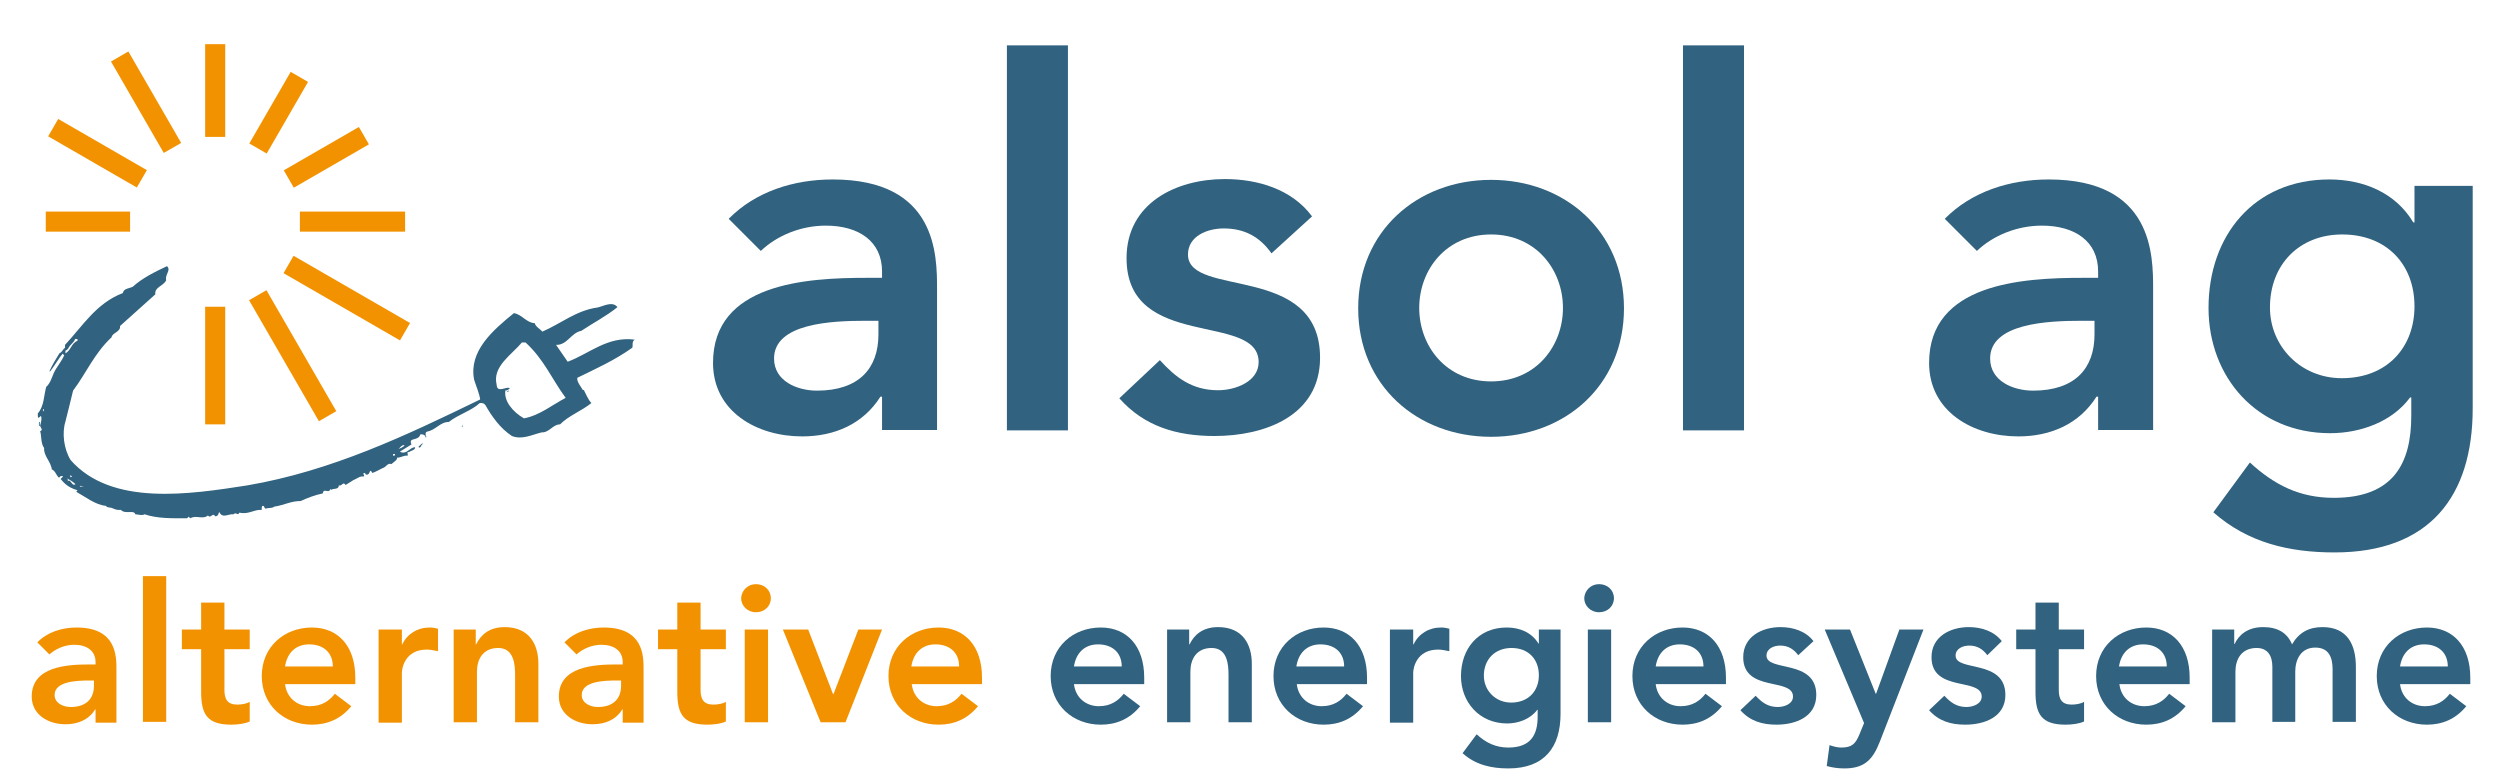
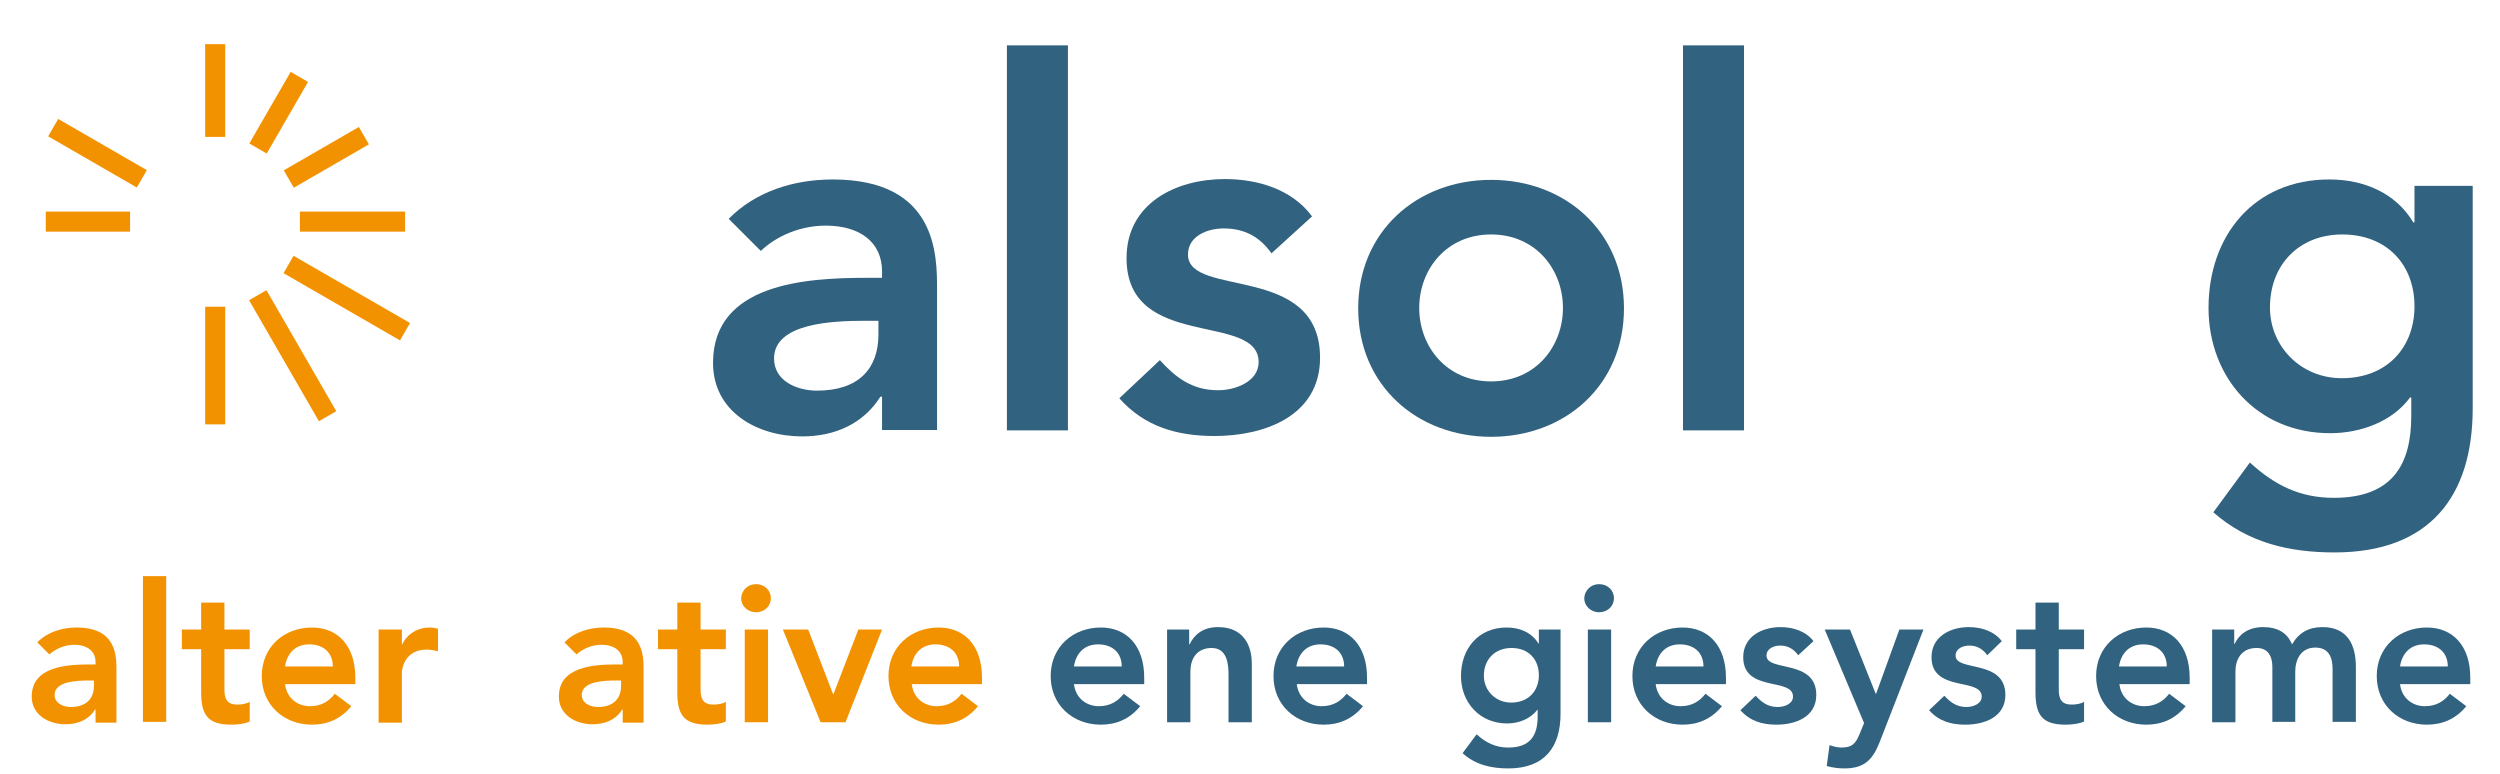
<svg xmlns="http://www.w3.org/2000/svg" version="1.1" id="Layer_1" x="0px" y="0px" viewBox="0 0 622.7 192.7" style="enable-background:new 0 0 622.7 192.7;" xml:space="preserve">
  <style type="text/css">
	.st0{fill:#F39200;}
	.st1{fill:#31627F;}
</style>
  <g>
    <rect x="74.7" y="52.7" class="st0" width="26.2" height="5" />
    <rect x="51.1" y="11" class="st0" width="5" height="23.1" />
    <rect x="70.5" y="36.7" transform="matrix(0.866 -0.5 0.5 0.866 -8.719 45.894)" class="st0" width="21.6" height="5" />
    <rect x="59.1" y="25.6" transform="matrix(0.5 -0.866 0.866 0.5 10.379 74.122)" class="st0" width="20.6" height="5" />
    <rect x="11.4" y="52.7" class="st0" width="21" height="5" />
-     <rect x="33.9" y="12.3" transform="matrix(0.866 -0.5 0.5 0.866 -7.863 21.619)" class="st0" width="5" height="26.3" />
    <rect x="21.8" y="25.4" transform="matrix(0.5 -0.866 0.866 0.5 -20.899 40.136)" class="st0" width="5" height="25.5" />
    <rect x="51.1" y="76.4" class="st0" width="5" height="29.3" />
    <rect x="83.9" y="57.5" transform="matrix(0.5 -0.866 0.866 0.5 -21.123 111.947)" class="st0" width="5" height="33.5" />
    <rect x="70.4" y="71.2" transform="matrix(0.866 -0.5 0.5 0.866 -34.531 48.321)" class="st0" width="5" height="34.8" />
  </g>
-   <path class="st1" d="M41.4,69.8c-0.7,1.5-3,1.7-2.7,3.5l-8.8,7.9c0.2,1.5-2,1.7-2.1,2.8c-4.3,4-6.3,8.9-9.6,13.3  c-0.6,2.6-1.3,5.2-1.9,7.7c-0.9,2.8-0.4,6.9,1.3,9.6c10.2,11.6,29.8,8.5,44,6.3c21-3.6,39.5-12.4,58-21.4c-0.2-1.5-1-3.3-1.5-4.9  c-1.4-7.1,4.6-12.3,9.9-16.6c2,0.3,3.1,2.4,5.2,2.5c0.2,0.9,1.3,1.4,1.9,2.1c4.6-2,8.5-5.3,13.7-6c1.5-0.3,3.7-1.7,5-0.1  c-2.7,2.2-6,3.9-9,5.9c-2.6,0.5-3.5,3.6-6.3,3.5l2.9,4.2c5.4-2,9.9-6.4,16.7-5.5c-0.8,0.5-0.4,1.4-0.6,2c-4.3,3.1-9.2,5.3-13.7,7.5  c-0.2,1,1,2.3,1.4,3.1l0.2-0.1c0.6,1.1,1,2.3,1.9,3.3c-2.5,2-5.6,3.1-7.8,5.3c-1.8,0-2.7,2.1-4.6,2c-2.4,0.6-4.9,1.9-7.4,0.9  c-3-2-5-4.9-6.6-7.7c-0.3-0.4-0.7-0.6-1.4-0.5c-2.2,2-5.3,2.8-7.7,4.7c-2.2,0-3.2,2-5.4,2.4c-0.7,0.2-0.2,1.1-0.4,1.2h0.2v0.2h-0.4  l0.2-0.2c-0.3-0.4-0.7-0.6-1.3-0.5c-0.5,1.8-3.1,0.6-2.2,2.5l-2.9,1.8c1.7,0.9,2.4-1.1,3.8-1.1c0.1,0.7-1.2,0.9-1.5,1.2  c-0.8-0.1-0.1,0.7-0.4,0.9c-1-0.1-1.6,0.5-2.6,0.5c0.2,0.5-1,1.2-1.4,1.6c-1-0.4-1.3,0.8-2.2,1c-0.8,0.4-1.7,0.9-2.5,1.2  c-0.3-0.1-0.2-0.6-0.6-0.5c-0.2,0.4-0.3,1.1-1.1,0.9c0-0.2-0.2-0.3-0.2-0.4c-1,0.1,0.3,0.7-0.4,0.9c-0.8-0.2-1.7,0.6-2.5,0.9  l-1.9,1.2c-0.7-1-0.9,0.4-1.7,0.1c0,1.1-1.3,0.7-1.9,1.1l-0.2-0.2c-0.4,1.3-1.7-0.4-1.9,1.1c-1.9,0.4-3.8,1.1-5.5,1.9  c-2.5,0-4,1-6.6,1.4c-0.6,0.5-1.4,0.2-2.1,0.5c-0.5-0.1-0.2-0.7-0.8-0.7c-0.3,0.2-0.2,0.7-0.2,1c-2.1-0.1-3.2,1.2-5.6,0.7  c-0.3,0.9-0.9-0.3-1.4,0.4c-1.2-0.2-2.8,1.2-3.6-0.6c-0.2,0.4-0.2,1.1-1,1.1c-0.6-1.1-1.1,0.7-1.8-0.2c-1.4,1.1-2.9-0.2-4.4,0.7  l-0.4-0.4l-0.4,0.4c-3.6,0-7.4,0.1-10.6-1c-0.5,0.4-1.8,0-2.3,0c-0.3-1.2-2.5,0.1-3.6-1.1c-0.9,0.1-1.4-0.1-2.3-0.5  c-0.2-0.1-1.2,0-1.4-0.5c-2.6-0.2-5.2-2.3-7.4-3.5l0.3-0.4c-1.8-0.5-3-1.3-4.2-2.8l0.6-0.6c-0.1-0.2-0.4-0.1-0.6-0.1l-0.4,0.4  c-0.8-0.7-0.8-1.6-1.8-2.1c-0.2-1.9-2.1-3.4-1.9-5.3c-0.9-1.2-0.6-3-1-4.2c0.9-0.3,0-0.9,0-1.4c0.2-0.7,0.5-1.8,0.2-2.4l-0.6,0.5  c-0.3-0.3-0.1-0.7-0.2-1.1c1.6-1.8,1.5-4.4,2.1-6.6c1-0.9,1.4-2.3,1.9-3.5c0.7-1.5,1.9-2.8,2.6-4.4l-0.4-0.4c-1,1.2-2,3-3.1,4.4  h-0.2c0.8-1.8,1.5-2.8,2.5-4.5c0.8-0.4,0.6-0.7,1.4-1.4v-0.7c4.4-4.7,7.8-10.4,14.4-12.9c0.2-1.2,1.6-1.1,2.5-1.6  c2.3-2.1,5.5-3.7,8.5-5.1C42.7,67.3,41,68.4,41.4,69.8z M18.8,84c0,1.1-1.4,1.8-1.8,2.8c-0.2,0.2-0.4,0.5-0.7,0.5V88  c1.3-0.6,1.5-2.6,3-3.1C19.5,83.9,18.5,85,18.8,84z M130,85.3c-2.6,3.1-7.4,6-6.3,10.5c0.1,2.3,2.5,0.3,3.3,0.9  c-0.3,0.2-0.6,0.7-1.1,0.5c-0.5,2.6,1.8,5.4,4.6,7c3.9-0.7,7.1-3.4,10.4-5.1c-3.4-4.6-5.4-9.6-10-13.8H130z M126.8,97.2l-0.6,0.4  h0.4C126.6,97.4,126.8,97.3,126.8,97.2z M10.7,102.4h0.2v-0.5h-0.2V102.4z M9.7,106.1h0.2v-1H9.7V106.1z M115.2,106.3v-0.6l-0.2,0.7  L115.2,106.3z M105.2,110.4l-1,0.9c0.6,0.6,0.6-0.5,1.1-0.7L105.2,110.4z M99.2,111.8c0.6-0.1,1.3-0.5,1.6-0.9  C100,110.7,99.6,111.7,99.2,111.8z M97.9,113.1v0.4h0.3c0.2-0.1,0.2-0.1,0.2-0.4H97.9z M18,118.6l-0.6-0.2l0.2,0.5L18,118.6z   M16.6,119.1c0.6,0.4,0.2,0.9,0,1.2c0.9-1.8,1.2,1.1,2.2,0.3C18.1,119.9,17.3,119.5,16.6,119.1z M20.9,121.2l-1-0.2v0.2H20.9z" />
  <g>
    <path class="st1" d="M219.7,98.8h-0.4c-4.3,6.8-11.4,9.9-19.5,9.9c-11.3,0-22.2-6.2-22.2-18.3c0-19.8,23.1-21.2,38.3-21.2h3.8v-1.6   c0-7.5-5.8-11.4-14-11.4c-6.3,0-12.2,2.5-16.2,6.3l-8-8c6.7-6.8,16.2-9.8,25.9-9.8c26,0,26,18.8,26,27.4v35h-13.7V98.8z    M218.8,79.9h-3.2c-8.4,0-22.8,0.6-22.8,9.4c0,5.6,5.7,8,10.7,8c10.4,0,15.3-5.5,15.3-14V79.9z" />
    <path class="st1" d="M250.8,11.3H266v95.9h-15.2V11.3z" />
    <path class="st1" d="M316.7,63.1c-2.9-4.1-6.7-6.2-11.9-6.2c-4.1,0-8.9,1.9-8.9,6.5c0,10.9,32.9,2,32.9,25.7   c0,14.5-13.8,19.5-26.3,19.5c-9.4,0-17.5-2.4-23.7-9.4l10.1-9.5c3.9,4.3,8,7.5,14.5,7.5c4.4,0,10.1-2.2,10.1-7   c0-12.6-32.9-2.7-32.9-25.9c0-13.6,12.2-19.7,24.5-19.7c8.1,0,16.7,2.5,21.7,9.3L316.7,63.1z" />
    <path class="st1" d="M371.4,44.8c18.4,0,33.1,12.8,33.1,32s-14.7,32-33.1,32c-18.4,0-33.1-12.8-33.1-32S353,44.8,371.4,44.8z    M371.4,95c11.2,0,17.9-8.8,17.9-18.3c0-9.5-6.7-18.3-17.9-18.3c-11.2,0-17.9,8.8-17.9,18.3C353.5,86.2,360.2,95,371.4,95z" />
    <path class="st1" d="M419.2,11.3h15.2v95.9h-15.2V11.3z" />
-     <path class="st1" d="M522.6,98.8h-0.4c-4.3,6.8-11.4,9.9-19.5,9.9c-11.3,0-22.2-6.2-22.2-18.3c0-19.8,23.1-21.2,38.3-21.2h3.8v-1.6   c0-7.5-5.8-11.4-14-11.4c-6.3,0-12.2,2.5-16.2,6.3l-8-8c6.7-6.8,16.2-9.8,25.9-9.8c26,0,26,18.8,26,27.4v35h-13.7V98.8z    M521.7,79.9h-3.2c-8.4,0-22.8,0.6-22.8,9.4c0,5.6,5.7,8,10.7,8c10.4,0,15.3-5.5,15.3-14V79.9z" />
    <path class="st1" d="M615.9,46.3v55.4c0,21.9-10.7,35.9-34.4,35.9c-11.3,0-21.6-2.4-30.2-10l9.1-12.4c6.1,5.6,12.4,8.8,20.9,8.8   c14.7,0,19.3-8.4,19.3-20.4V99h-0.3c-4.4,6-12.3,8.9-19.9,8.9c-18.3,0-30.3-14-30.3-31.2c0-18,11.3-32,30.1-32   c8.5,0,16.5,3.3,20.9,10.7h0.3v-9.1H615.9z M565.4,76.6c0,9.6,7.6,17.6,17.9,17.6c11.3,0,18.1-7.7,18.1-17.9c0-10.5-7-17.9-18-17.9   C572.8,58.4,565.4,65.8,565.4,76.6z" />
  </g>
  <g>
    <path class="st0" d="M23.8,176.7h-0.1c-1.6,2.6-4.3,3.7-7.4,3.7c-4.3,0-8.4-2.4-8.4-6.9c0-7.5,8.7-8,14.5-8h1.4v-0.6   c0-2.8-2.2-4.3-5.3-4.3c-2.4,0-4.6,1-6.2,2.4l-3-3c2.5-2.6,6.2-3.7,9.8-3.7c9.9,0,9.9,7.1,9.9,10.4v13.3h-5.2V176.7z M23.5,169.5   h-1.2c-3.2,0-8.7,0.2-8.7,3.6c0,2.1,2.2,3,4,3c3.9,0,5.8-2.1,5.8-5.3V169.5z" />
    <path class="st0" d="M35.6,143.5h5.8v36.3h-5.8V143.5z" />
    <path class="st0" d="M45.3,161.7v-4.9h4.8v-6.7h5.8v6.7h6.3v4.9h-6.3v10.1c0,2.3,0.7,3.7,3.2,3.7c1,0,2.4-0.2,3.1-0.7v4.9   c-1.2,0.6-3.2,0.8-4.6,0.8c-6.1,0-7.5-2.7-7.5-8.2v-10.6H45.3z" />
    <path class="st0" d="M71,170.4c0.4,3.4,3,5.5,6.2,5.5c2.9,0,4.8-1.3,6.2-3.1l4.1,3.1c-2.7,3.3-6.1,4.6-9.8,4.6   c-7,0-12.5-4.9-12.5-12.1c0-7.3,5.6-12.1,12.5-12.1c6.4,0,10.8,4.5,10.8,12.5v1.6H71z M82.9,166c0-3.4-2.3-5.5-5.9-5.5   c-3.4,0-5.5,2.2-6,5.5H82.9z" />
    <path class="st0" d="M94.3,156.8h5.8v3.7h0.1c1.2-2.6,3.8-4.2,6.8-4.2c0.7,0,1.4,0.1,2.1,0.3v5.6c-1-0.2-1.9-0.4-2.8-0.4   c-5.4,0-6.2,4.6-6.2,5.8v12.4h-5.8V156.8z" />
-     <path class="st0" d="M113,156.8h5.5v3.7h0.1c1.1-2.3,3.2-4.3,7.1-4.3c6.2,0,8.4,4.4,8.4,9.1v14.6h-5.8v-11.7c0-2.5-0.2-6.8-4.2-6.8   c-3.8,0-5.3,2.8-5.3,5.9v12.6H113V156.8z" />
    <path class="st0" d="M155.1,176.7H155c-1.6,2.6-4.3,3.7-7.4,3.7c-4.3,0-8.4-2.4-8.4-6.9c0-7.5,8.7-8,14.5-8h1.4v-0.6   c0-2.8-2.2-4.3-5.3-4.3c-2.4,0-4.6,1-6.2,2.4l-3-3c2.5-2.6,6.2-3.7,9.8-3.7c9.9,0,9.9,7.1,9.9,10.4v13.3h-5.2V176.7z M154.8,169.5   h-1.2c-3.2,0-8.7,0.2-8.7,3.6c0,2.1,2.2,3,4,3c3.9,0,5.8-2.1,5.8-5.3V169.5z" />
    <path class="st0" d="M163.9,161.7v-4.9h4.8v-6.7h5.8v6.7h6.3v4.9h-6.3v10.1c0,2.3,0.7,3.7,3.2,3.7c1,0,2.4-0.2,3.1-0.7v4.9   c-1.2,0.6-3.2,0.8-4.6,0.8c-6.1,0-7.5-2.7-7.5-8.2v-10.6H163.9z" />
    <path class="st0" d="M188.3,145.5c2.1,0,3.7,1.5,3.7,3.5c0,2-1.6,3.5-3.7,3.5s-3.7-1.6-3.7-3.5   C184.7,147.1,186.2,145.5,188.3,145.5z M185.5,156.8h5.8v23.1h-5.8V156.8z" />
    <path class="st0" d="M195,156.8h6.3l6.2,16.1h0.1l6.2-16.1h5.9l-9.1,23.1h-6.2L195,156.8z" />
    <path class="st0" d="M227.1,170.4c0.4,3.4,3,5.5,6.2,5.5c2.9,0,4.8-1.3,6.2-3.1l4.1,3.1c-2.7,3.3-6.1,4.6-9.8,4.6   c-7,0-12.5-4.9-12.5-12.1c0-7.3,5.6-12.1,12.5-12.1c6.4,0,10.8,4.5,10.8,12.5v1.6H227.1z M238.9,166c0-3.4-2.3-5.5-5.9-5.5   c-3.4,0-5.5,2.2-6,5.5H238.9z" />
  </g>
  <g>
    <path class="st1" d="M267.5,170.4c0.4,3.4,3,5.5,6.2,5.5c2.9,0,4.8-1.3,6.2-3.1l4.1,3.1c-2.7,3.3-6.1,4.6-9.8,4.6   c-7,0-12.5-4.9-12.5-12.1c0-7.3,5.6-12.1,12.5-12.1c6.4,0,10.8,4.5,10.8,12.5v1.6H267.5z M279.4,166c0-3.4-2.3-5.5-5.9-5.5   c-3.4,0-5.5,2.2-6,5.5H279.4z" />
    <path class="st1" d="M290.7,156.8h5.5v3.7h0.1c1.1-2.3,3.2-4.3,7.1-4.3c6.2,0,8.4,4.4,8.4,9.1v14.6H306v-11.7   c0-2.5-0.2-6.8-4.2-6.8c-3.8,0-5.3,2.8-5.3,5.9v12.6h-5.8V156.8z" />
    <path class="st1" d="M323,170.4c0.4,3.4,3,5.5,6.2,5.5c2.9,0,4.8-1.3,6.2-3.1l4.1,3.1c-2.7,3.3-6.1,4.6-9.8,4.6   c-7,0-12.5-4.9-12.5-12.1c0-7.3,5.6-12.1,12.5-12.1c6.4,0,10.8,4.5,10.8,12.5v1.6H323z M334.8,166c0-3.4-2.3-5.5-5.9-5.5   c-3.4,0-5.5,2.2-6,5.5H334.8z" />
-     <path class="st1" d="M346.2,156.8h5.8v3.7h0.1c1.2-2.6,3.8-4.2,6.8-4.2c0.7,0,1.4,0.1,2.1,0.3v5.6c-1-0.2-1.9-0.4-2.8-0.4   c-5.4,0-6.2,4.6-6.2,5.8v12.4h-5.8V156.8z" />
    <path class="st1" d="M388.7,156.8v21c0,8.3-4,13.6-13,13.6c-4.3,0-8.2-0.9-11.4-3.8l3.5-4.7c2.3,2.1,4.7,3.3,7.9,3.3   c5.6,0,7.3-3.2,7.3-7.7v-1.7h-0.1c-1.7,2.3-4.7,3.4-7.5,3.4c-6.9,0-11.5-5.3-11.5-11.8c0-6.8,4.3-12.1,11.4-12.1   c3.2,0,6.2,1.2,7.9,4h0.1v-3.5H388.7z M369.6,168.3c0,3.7,2.9,6.7,6.8,6.7c4.3,0,6.9-2.9,6.9-6.8c0-4-2.6-6.8-6.8-6.8   C372.4,161.4,369.6,164.2,369.6,168.3z" />
    <path class="st1" d="M398.3,145.5c2.1,0,3.7,1.5,3.7,3.5c0,2-1.6,3.5-3.7,3.5c-2.1,0-3.7-1.6-3.7-3.5   C394.7,147.1,396.2,145.5,398.3,145.5z M395.5,156.8h5.8v23.1h-5.8V156.8z" />
    <path class="st1" d="M412.4,170.4c0.4,3.4,3,5.5,6.2,5.5c2.9,0,4.8-1.3,6.2-3.1l4.1,3.1c-2.7,3.3-6.1,4.6-9.8,4.6   c-7,0-12.5-4.9-12.5-12.1c0-7.3,5.6-12.1,12.5-12.1c6.4,0,10.8,4.5,10.8,12.5v1.6H412.4z M424.3,166c0-3.4-2.3-5.5-5.9-5.5   c-3.4,0-5.5,2.2-6,5.5H424.3z" />
    <path class="st1" d="M447.9,163.2c-1.1-1.5-2.5-2.4-4.5-2.4c-1.5,0-3.4,0.7-3.4,2.5c0,4.1,12.4,0.8,12.4,9.8c0,5.5-5.2,7.4-9.9,7.4   c-3.6,0-6.6-0.9-9-3.6l3.8-3.6c1.5,1.6,3,2.8,5.5,2.8c1.7,0,3.8-0.8,3.8-2.6c0-4.8-12.4-1-12.4-9.8c0-5.1,4.6-7.5,9.3-7.5   c3.1,0,6.3,1,8.2,3.5L447.9,163.2z" />
    <path class="st1" d="M454.5,156.8h6.3l6.4,16h0.1l5.8-16h6l-10.9,28c-1.7,4.3-3.7,6.6-8.8,6.6c-1.5,0-3-0.2-4.4-0.6l0.7-5.2   c0.9,0.3,1.9,0.6,2.9,0.6c2.8,0,3.6-1,4.6-3.4l1.1-2.7L454.5,156.8z" />
    <path class="st1" d="M495,163.2c-1.1-1.5-2.5-2.4-4.5-2.4c-1.5,0-3.4,0.7-3.4,2.5c0,4.1,12.4,0.8,12.4,9.8c0,5.5-5.2,7.4-10,7.4   c-3.6,0-6.6-0.9-9-3.6l3.8-3.6c1.5,1.6,3,2.8,5.5,2.8c1.7,0,3.8-0.8,3.8-2.6c0-4.8-12.5-1-12.5-9.8c0-5.1,4.6-7.5,9.3-7.5   c3.1,0,6.3,1,8.2,3.5L495,163.2z" />
    <path class="st1" d="M502.2,161.7v-4.9h4.8v-6.7h5.8v6.7h6.3v4.9h-6.3v10.1c0,2.3,0.7,3.7,3.2,3.7c1,0,2.4-0.2,3.1-0.7v4.9   c-1.2,0.6-3.2,0.8-4.6,0.8c-6.1,0-7.5-2.7-7.5-8.2v-10.6H502.2z" />
    <path class="st1" d="M527.9,170.4c0.4,3.4,3,5.5,6.2,5.5c2.9,0,4.8-1.3,6.2-3.1l4.1,3.1c-2.7,3.3-6.1,4.6-9.8,4.6   c-7,0-12.5-4.9-12.5-12.1c0-7.3,5.6-12.1,12.5-12.1c6.4,0,10.8,4.5,10.8,12.5v1.6H527.9z M539.7,166c0-3.4-2.3-5.5-5.9-5.5   c-3.4,0-5.5,2.2-6,5.5H539.7z" />
    <path class="st1" d="M551,156.8h5.5v3.6h0.1c1-2.2,3.2-4.2,7.1-4.2c3.6,0,6,1.4,7.2,4.3c1.7-2.9,4.1-4.3,7.6-4.3   c6.2,0,8.3,4.4,8.3,9.9v13.7H581v-13.1c0-2.9-0.9-5.4-4.3-5.4c-3.6,0-5,3-5,6v12.5H566v-13.7c0-2.8-1.2-4.7-3.9-4.7   c-3.8,0-5.3,2.8-5.3,5.9v12.6H551V156.8z" />
    <path class="st1" d="M597.8,170.4c0.4,3.4,3,5.5,6.2,5.5c2.9,0,4.8-1.3,6.2-3.1l4.1,3.1c-2.7,3.3-6.1,4.6-9.8,4.6   c-7,0-12.5-4.9-12.5-12.1c0-7.3,5.6-12.1,12.5-12.1c6.4,0,10.8,4.5,10.8,12.5v1.6H597.8z M609.7,166c0-3.4-2.3-5.5-5.9-5.5   c-3.4,0-5.5,2.2-6,5.5H609.7z" />
  </g>
</svg>